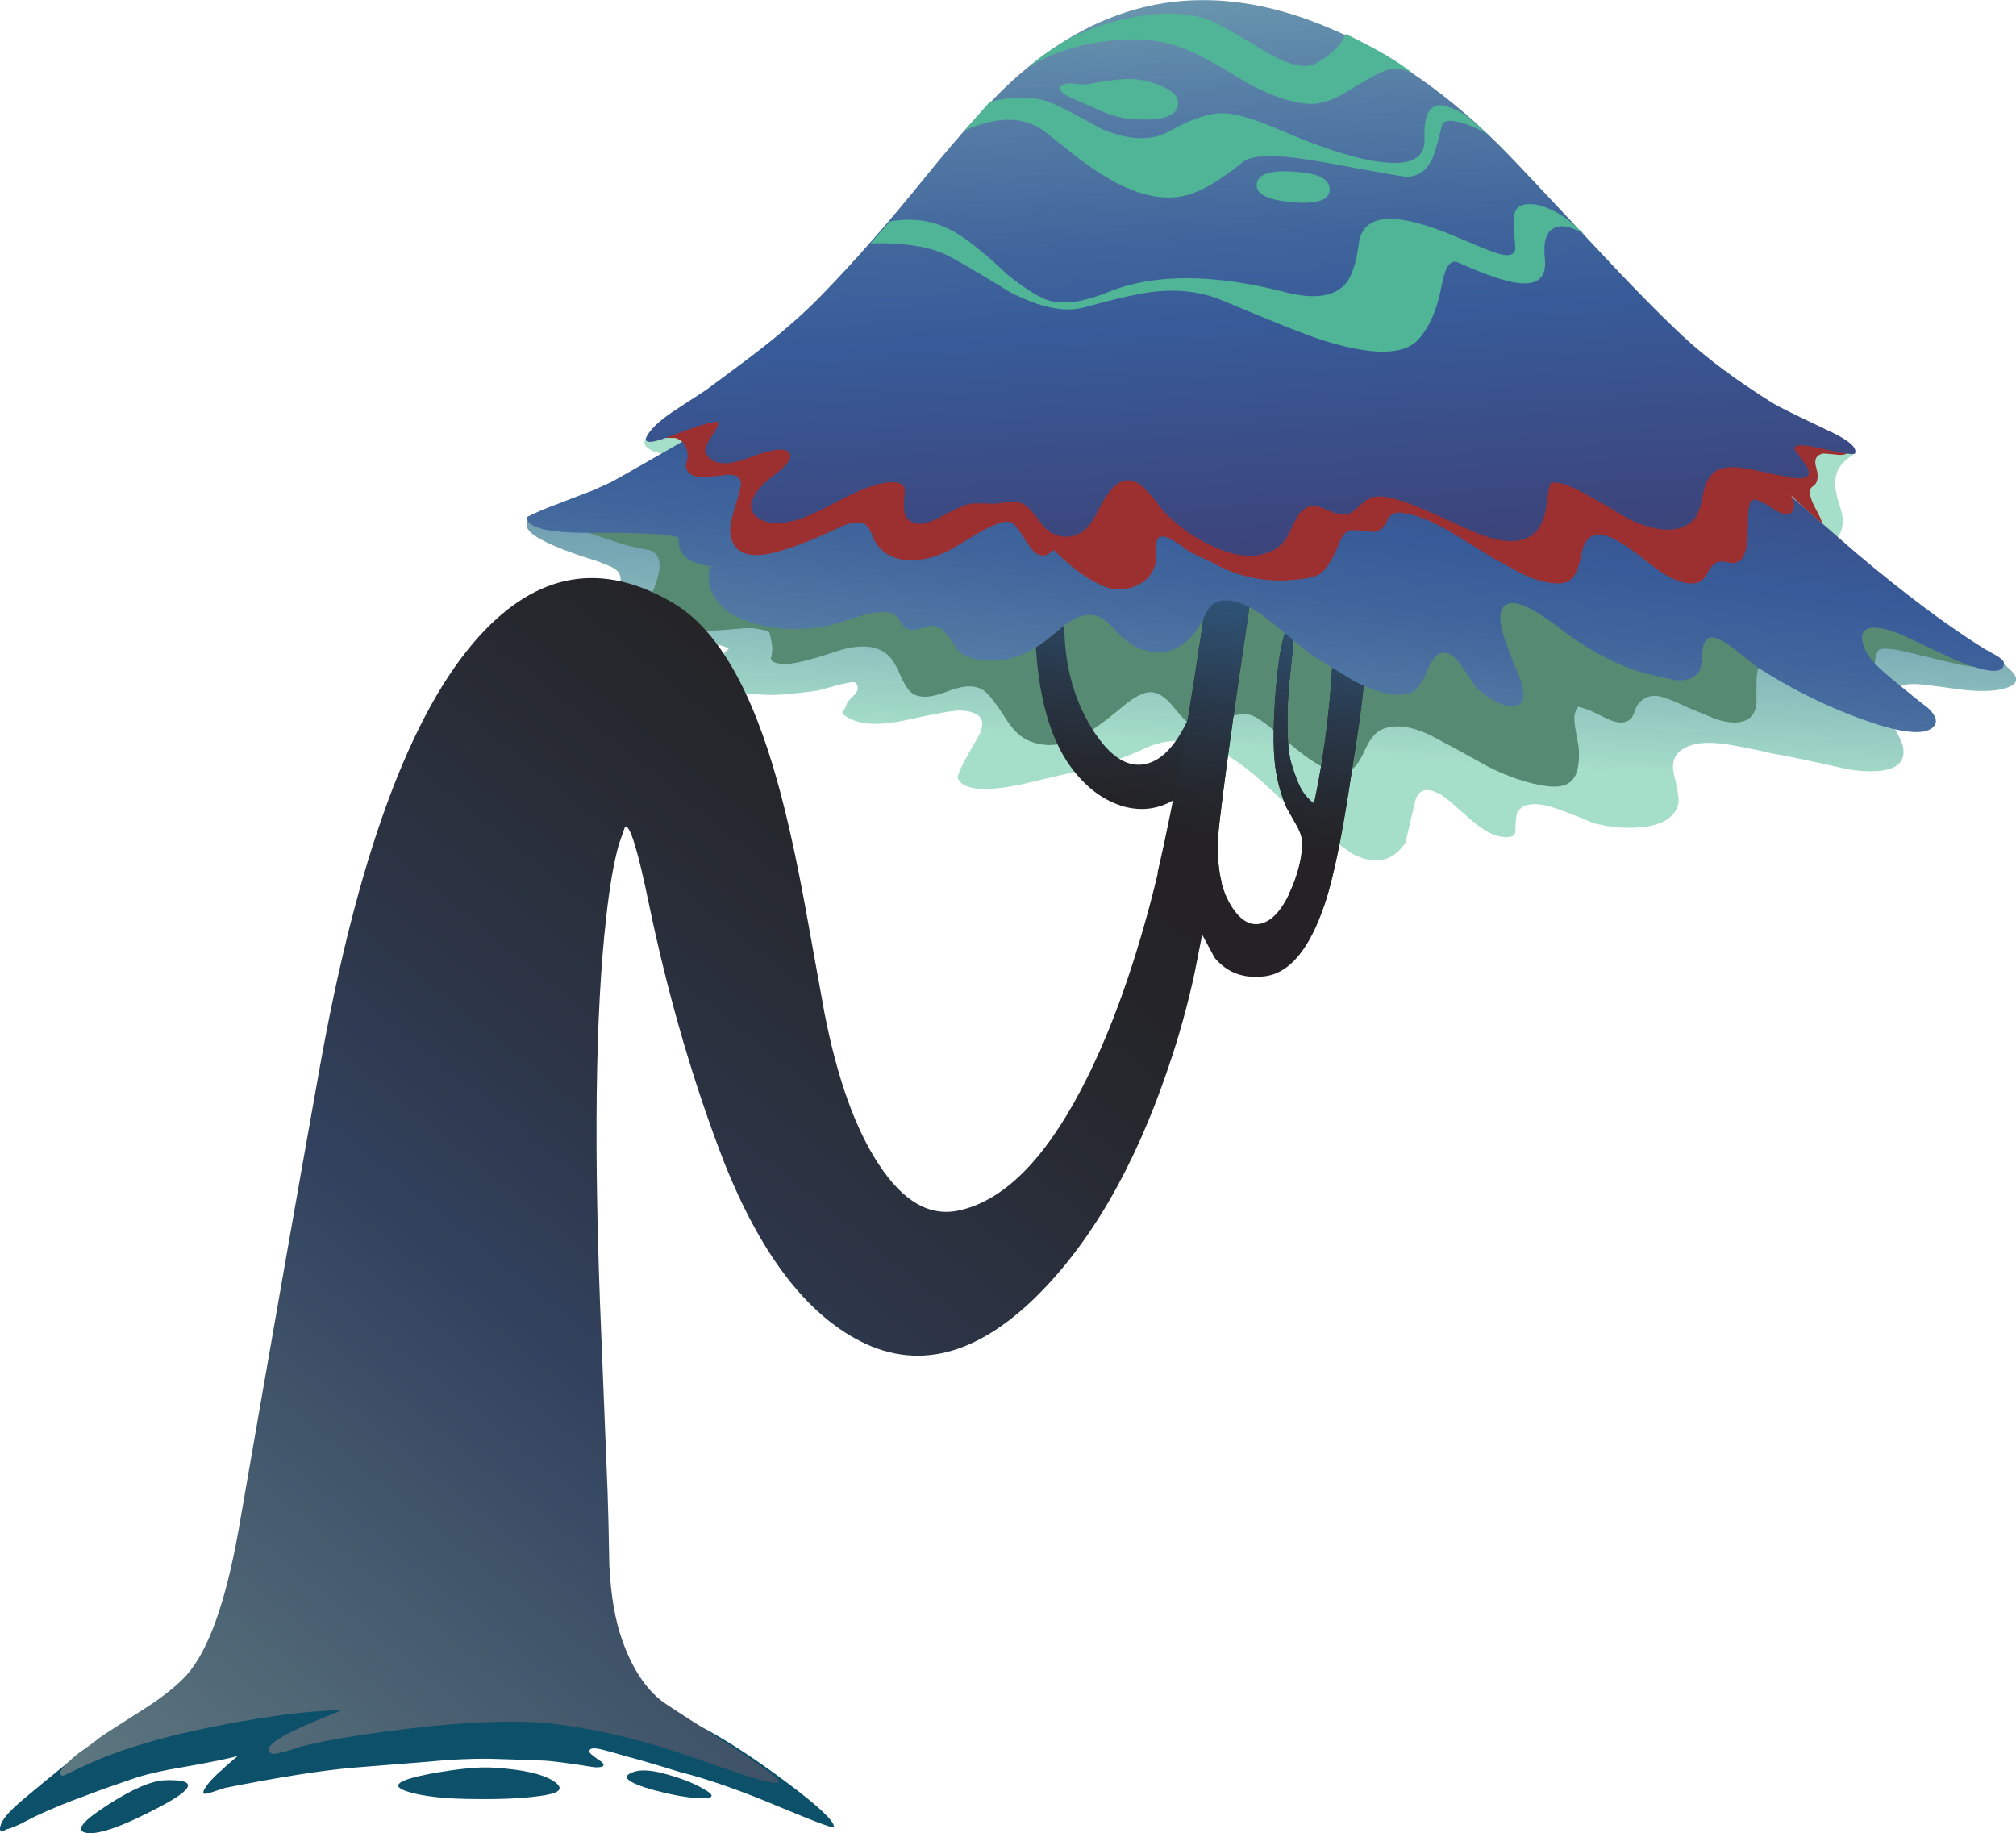
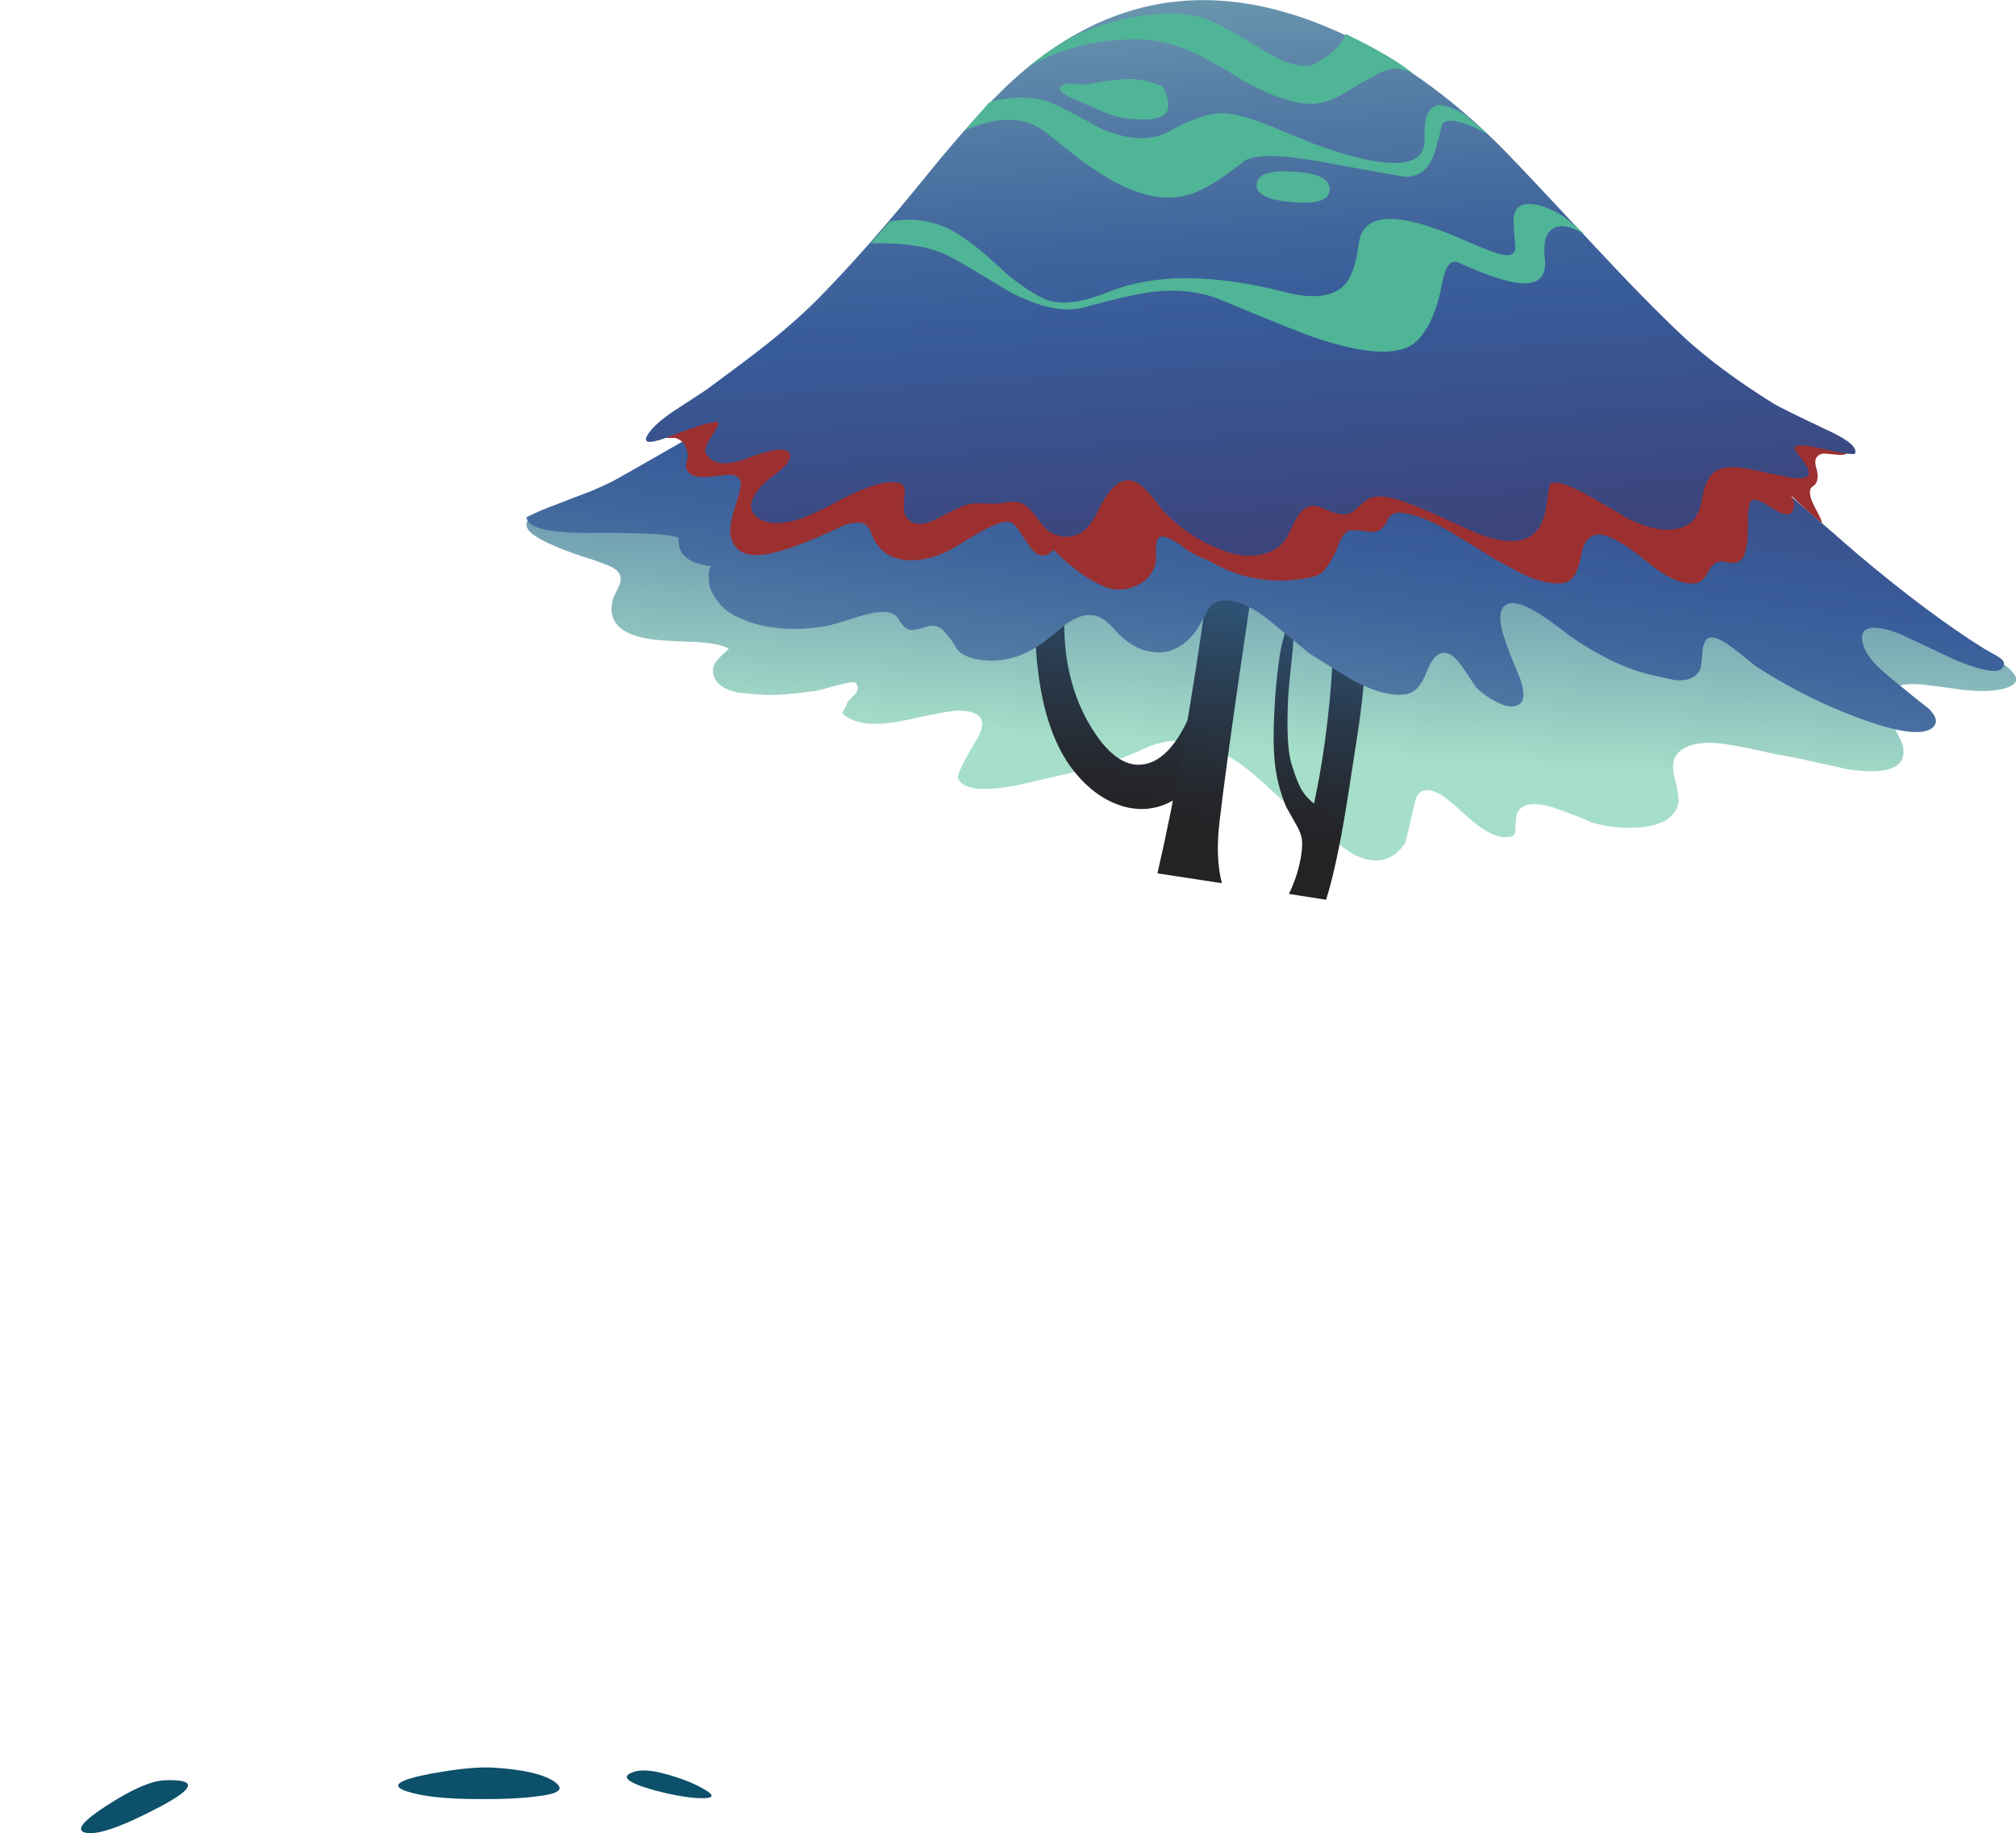
<svg xmlns="http://www.w3.org/2000/svg" xmlns:xlink="http://www.w3.org/1999/xlink" version="1.1" id="Layer_3" x="0px" y="0px" width="225.3px" height="204.85px" viewBox="0 0 225.3 204.85" style="enable-background:new 0 0 225.3 204.85;" xml:space="preserve">
  <symbol id="flash0.ai_x2F_Layer_3_x2F__x3C_Path_x3E_" viewBox="-0.045 -5.915 11.953 5.927">
    <g id="Layer_1_12_">
      <path style="fill-rule:evenodd;clip-rule:evenodd;fill:#0D5069;" d="M8.7-3c-4.233-2.233-7-3.183-8.3-2.85    c-1.066,0.3-0.217,1.333,2.55,3.1C5.683-0.983,7.8-0.067,9.3,0C12.967,0.133,12.767-0.867,8.7-3z" />
    </g>
  </symbol>
  <symbol id="flash0.ai_x2F_Layer_3_x2F__x3C_Path_x3E__x5F_1" viewBox="-0.05 -3.104 9.476 3.104">
    <g id="Layer_1_11_">
      <path style="fill-rule:evenodd;clip-rule:evenodd;fill:#0D5069;" d="M3.7-0.25c2-0.5,3.6-1.1,4.8-1.8    C9.7-2.717,9.733-3.067,8.6-3.1C7.5-3.133,6.017-2.933,4.15-2.5C2.45-2.1,1.233-1.7,0.5-1.3c-0.733,0.4-0.733,0.75,0,1.05    C1.233,0.083,2.3,0.083,3.7-0.25z" />
    </g>
  </symbol>
  <symbol id="flash0.ai_x2F_Layer_3_x2F__x3C_Path_x3E__x5F_12" viewBox="-0.008 -18.545 93.265 18.559">
    <g id="Layer_1_3_">
-       <path style="fill-rule:evenodd;clip-rule:evenodd;fill:#0D5069;" d="M87.05-15.75c-4.367,1.833-8.033,3.117-11,3.85    c-2.8,0.867-4.85,1.467-6.15,1.8c-1.233,0.367-2.133,0.617-2.7,0.75c-1,0.233-1.434,0.117-1.3-0.35    c0.133-0.2,0.583-0.55,1.35-1.05c0.433-0.433,0.167-0.633-0.8-0.6c-2.9,0.467-4.817,0.717-5.75,0.75c-2.633,0.1-4.6,0.167-5.9,0.2    c-2.167,0.033-4.583-0.083-7.25-0.35L39.4-11.4c-3.433-0.3-8.183-1.05-14.25-2.25c-1.066-0.367-1.767-0.583-2.1-0.65    c-0.5-0.1-0.433,0.267,0.2,1.1c0.433,0.534,0.967,1.067,1.6,1.6c0.333,0.333,0.9,0.833,1.7,1.5c-1.133-0.3-3.1-0.7-5.9-1.2    c-2.467-0.4-4.417-0.85-5.85-1.35c-2.167-0.733-3.85-1.333-5.05-1.8c-2.133-0.767-4.083-1.566-5.85-2.4    c-0.066-0.033-0.583-0.3-1.55-0.8c-0.633-0.3-1.133-0.5-1.5-0.6c-0.067,0-0.25-0.083-0.55-0.25c-0.133-0.1-0.233-0.033-0.3,0.2    c-0.033,0.167,0.033,0.433,0.2,0.8c0.3,0.6,1.033,1.4,2.2,2.4c3.533,2.967,5.917,4.883,7.15,5.75c2.333,1.7,4.684,3,7.05,3.9    C24.667-2.283,32.067-0.5,38.8-0.1c3.333,0.167,7,0.15,11-0.05c0.667-0.033,1.717-0.067,3.15-0.1c1.267-0.1,2.316-0.283,3.15-0.55    c2.267-0.8,3.767-1.267,4.5-1.4C66.367-3,70.917-3.95,74.25-5.05c3.433-1.1,7.95-3.733,13.55-7.9c3.534-2.633,5.333-4.3,5.4-5    C93.633-18.383,91.583-17.65,87.05-15.75z" />
-     </g>
+       </g>
  </symbol>
  <symbol id="flash0.ai_x2F_Layer_3_x2F__x3C_Path_x3E__x5F_15" viewBox="0 -52.512 158.95 52.485">
    <g id="Layer_1_2_">
-       <path style="fill-rule:evenodd;clip-rule:evenodd;fill:#578A73;" d="M127.2-13.65c2.4-3.2,4.966-6.017,7.7-8.45    c3.133-2.833,7.8-6.267,14-10.3c2.6-1.7,4.434-2.783,5.5-3.25c1.3-0.633,2.167-1.1,2.6-1.4c1.033-0.633,1.683-1.333,1.95-2.1    c-1.367-0.167-3.2,0.05-5.5,0.65c-3.267,0.8-5.117,1.233-5.55,1.3c-1.133,0.167-1.783,0.133-1.95-0.1    c-0.167-0.2-0.317-0.817-0.45-1.85c-0.3-1.2-1.233-1.6-2.8-1.2c-1.833,0.733-3.083,1.167-3.75,1.3c-2,0.433-3.167,0.667-3.5,0.7    c-1.567,0.133-2.55-0.233-2.95-1.1c-0.133-0.333-0.183-1.466-0.15-3.4c0-1.333-0.55-2.133-1.65-2.4    c-0.8-0.2-1.817-0.083-3.05,0.35c-1.367,0.566-2.333,0.967-2.9,1.2c-1.4,0.667-2.433,1.083-3.1,1.25    c-1.167,0.267-2.066-0.1-2.7-1.1c-0.2-0.534-0.35-0.9-0.45-1.1c-0.133-0.3-0.433-0.517-0.9-0.65c-0.5-0.133-1.2,0.017-2.1,0.45    c-1.2,0.6-1.867,0.917-2,0.95c-0.6,0.2-0.95,0.3-1.05,0.3c-0.133-0.033-0.267-0.283-0.4-0.75c-0.1-0.367-0.066-1.017,0.1-1.95    c0.233-1.2,0.35-1.883,0.35-2.05c0.067-1.566-0.133-2.65-0.6-3.25c-0.533-0.767-1.533-1.05-3-0.85c-2,0.267-4.167,0.983-6.5,2.15    c-2.633,1.466-4.65,2.566-6.05,3.3c-2.4,1.267-4.383,1.55-5.95,0.85c-0.667-0.3-1.3-1.117-1.9-2.45c-0.567-1.267-1.167-2-1.8-2.2    c-1.034-0.333-2.434,0.1-4.2,1.3c-0.667,0.433-1.883,1.4-3.65,2.9c-1.367,1.2-2.383,1.9-3.05,2.1    c-0.966,0.267-2.133-0.017-3.5-0.85c-1.133-0.7-2.083-0.85-2.85-0.45c-0.534,0.233-1.3,0.983-2.3,2.25    c-0.9,1.1-1.767,1.633-2.6,1.6c-0.767-0.033-1.75-0.55-2.95-1.55c-2.067-1.733-3.7-2.9-4.9-3.5c-2.133-1.033-4.083-1.133-5.85-0.3    c-0.867,0.4-1.7,1.25-2.5,2.55c-0.967,1.5-1.717,2.467-2.25,2.9c-0.934,0.733-2.35,0.717-4.25-0.05c-1.867-0.733-3.2-0.75-4-0.05    c-0.4,0.333-0.85,1.083-1.35,2.25c-0.467,1.067-0.983,1.784-1.55,2.15c-1.267,0.9-3.133,0.933-5.6,0.1c-3-1-4.95-1.45-5.85-1.35    c-0.867,0.066-1.3,0.283-1.3,0.65c0.167,0.566,0.2,1.117,0.1,1.65c-0.133,0.767-0.233,1.183-0.3,1.25    c-0.133,0.133-0.633,0.267-1.5,0.4c-0.467,0.067-1.05,0.067-1.75,0C17.617-34.95,17.033-35,17-35c-3.6-0.267-6,0.167-7.2,1.3    c-0.833,0.767-1.133,1.684-0.9,2.75c0.5,1.2,0.783,2.15,0.85,2.85c0.1,1-0.25,1.667-1.05,2c-1.067,0.2-1.867,0.367-2.4,0.5    c-0.433,0.1-2.533,0.783-6.3,2.05c0.767,0.8,2.433,1.783,5,2.95l1.45,0.65c1.767,0.867,4.917,2.15,9.45,3.85    c4.033,1.5,7.117,2.867,9.25,4.1c0.833,0.5,3.767,2.667,8.8,6.5c3.433,2.633,6.667,4.283,9.7,4.95    c4.3,0.933,9.05,0.617,14.25-0.95c2.934-0.867,7.483-2.267,13.65-4.2c2.767-0.566,6.167-1.15,10.2-1.75    c2.3-0.367,5.683-0.867,10.15-1.5c2.8-0.433,6.55-0.117,11.25,0.95c2.6,0.6,6.35,1.467,11.25,2.6c2.6,0.4,5.033-0.283,7.3-2.05    C123.2-8.617,125.033-10.683,127.2-13.65z" />
-     </g>
+       </g>
  </symbol>
  <symbol id="flash0.ai_x2F_Layer_3_x2F__x3C_Path_x3E__x5F_2" viewBox="-0.095 -3.554 18.031 3.541">
    <g id="Layer_1_10_">
      <path style="fill-rule:evenodd;clip-rule:evenodd;fill:#0D5069;" d="M10.7-0.05c3.1-0.2,5.267-0.684,6.5-1.45    c1.2-0.767,0.933-1.3-0.8-1.6c-1.9-0.333-4.433-0.483-7.6-0.45c-3.633,0-6.316,0.3-8.05,0.9c-1.7,0.6-0.833,1.233,2.6,1.9    C6.583-0.15,9.033,0.083,10.7-0.05z" />
    </g>
  </symbol>
  <symbol id="flash0.ai_x2F_Layer_3_x2F__x3C_Path_x3E__x5F_3" viewBox="0 -16.5 79.75 16.5">
    <g id="Layer_1_9_">
      <path style="fill-rule:evenodd;clip-rule:evenodd;fill:#50B497;" d="M72.05-4.95c-0.1,1.267-0.167,2.233-0.2,2.9    c-0.033,1.2,0.383,1.867,1.25,2c0.9,0.167,2-0.083,3.3-0.75c0.633-0.333,1.184-0.684,1.65-1.05l1.7-1.5    c-1.467,0.867-2.6,1.083-3.4,0.65c-0.867-0.433-1.2-1.583-1-3.45c0.2-1.967-0.717-2.867-2.75-2.7c-1.5,0.133-3.8,0.9-6.9,2.3    c-0.867,0.4-1.483-0.4-1.85-2.4c-0.533-2.867-1.45-4.966-2.75-6.3c-1.633-1.667-5.133-1.667-10.5,0    c-1.8,0.567-5.583,2.067-11.35,4.5c-2.233,0.933-4.767,1.25-7.6,0.95c-1.7-0.2-4.3-0.784-7.8-1.75c-2.2-0.6-4.983-0.017-8.35,1.75    c-3.467,2.133-5.767,3.483-6.9,4.05c-1.4,0.7-3.25,1.133-5.55,1.3C1.883-4.383,0.867-4.367,0-4.4l2.15,2.45    c2.8,0.5,5.333,0.034,7.6-1.4c1.333-0.8,3.167-2.3,5.5-4.5c2.1-1.7,3.733-2.7,4.9-3c1.633-0.4,3.8-0.05,6.5,1.05    c5.067,2.033,11.633,2.017,19.7-0.05c3.1-0.8,5.3-0.533,6.6,0.8c0.767,0.8,1.3,2.333,1.6,4.6c0.434,3.467,4.133,3.7,11.1,0.7    c2.467-1.067,4.033-1.683,4.7-1.85C71.417-5.867,71.983-5.65,72.05-4.95z" />
    </g>
  </symbol>
  <symbol id="flash0.ai_x2F_Layer_3_x2F__x3C_Path_x3E__x5F_4" viewBox="0 -11.176 58.55 11.176">
    <g id="Layer_1_8_">
      <path style="fill-rule:evenodd;clip-rule:evenodd;fill:#50B497;" d="M49.3-8.85c-0.267,0-3.283,0.533-9.05,1.6    c-4.667,0.867-7.65,0.933-8.95,0.2c-2.133-1.733-3.933-2.9-5.4-3.5c-2.6-1.1-5.6-0.75-9,1.05c-1.566,0.833-3.183,1.917-4.85,3.25    c-2,1.6-3.15,2.5-3.45,2.7C6.333-2.083,3.467-2.133,0-3.7l2.8,3.2c0.567,0.167,1.25,0.3,2.05,0.4C6.483,0.1,7.917,0,9.15-0.4    c1-0.333,3.05-1.367,6.15-3.1c3.067-1.3,5.6-1.383,7.6-0.25c2.4,1.333,4.367,2,5.9,2c1.4,0,3.534-0.617,6.4-1.85    c4.133-1.8,7.566-2.95,10.3-3.45c4.033-0.733,6,0.083,5.9,2.45c-0.1,2.333,0.417,3.583,1.55,3.75c0.6,0.067,1.583-0.283,2.95-1.05    l2.65-2.25c-0.733,0.433-1.5,0.8-2.3,1.1c-1.633,0.6-2.6,0.6-2.9,0C53.017-4.517,52.7-5.667,52.4-6.5    C51.8-8.067,50.767-8.85,49.3-8.85z" />
    </g>
  </symbol>
  <symbol id="flash0.ai_x2F_Layer_3_x2F__x3C_Path_x3E__x5F_5" viewBox="0 -10.104 43.1 10.08">
    <g id="Layer_1_7_">
      <path style="fill-rule:evenodd;clip-rule:evenodd;fill:#50B497;" d="M21.05-1.05c1.367-0.7,3.417-1.883,6.15-3.55    c2.267-1.233,3.933-1.566,5-1c1.7,0.9,2.833,2,3.4,3.3c3.4-1.633,5.9-3.1,7.5-4.4c-1.067,0.534-2,0.667-2.8,0.4    c-0.667-0.167-2.083-0.917-4.25-2.25c-1.5-0.967-2.85-1.483-4.05-1.55c-1.967-0.066-4.483,0.733-7.55,2.4    c-2.3,1.434-4.133,2.483-5.5,3.15c-2.4,1.167-4.833,1.716-7.3,1.65C8.517-2.967,5.633-3.517,3-4.55C1.7-5.083,0.7-5.6,0-6.1    c1.333,1.167,2.933,2.283,4.8,3.35c2.7,1.333,5.534,2.183,8.5,2.55C16.467,0.2,19.05-0.083,21.05-1.05z" />
    </g>
  </symbol>
  <symbol id="flash0.ai_x2F_Layer_3_x2F__x3C_Path_x3E__x5F_6" viewBox="-0.006 -4.515 13.211 4.542">
    <g id="Layer_1_6_">
-       <path style="fill-rule:evenodd;clip-rule:evenodd;fill:#50B497;" d="M8.45,0l0.4-0.05c0.933-0.133,1.833-0.4,2.7-0.8    c1.167-0.533,1.717-1.183,1.65-1.95C13.1-4.167,11.367-4.717,8-4.45C6.967-4.383,5.867-4.1,4.7-3.6C3.367-3,2.317-2.533,1.55-2.2    C-0.017-1.533-0.4-1,0.4-0.6c0.267,0.133,0.717,0.167,1.35,0.1C2.483-0.6,2.967-0.617,3.2-0.55C5.5-0.083,7.25,0.1,8.45,0z" />
+       <path style="fill-rule:evenodd;clip-rule:evenodd;fill:#50B497;" d="M8.45,0l0.4-0.05c0.933-0.133,1.833-0.4,2.7-0.8    C13.1-4.167,11.367-4.717,8-4.45C6.967-4.383,5.867-4.1,4.7-3.6C3.367-3,2.317-2.533,1.55-2.2    C-0.017-1.533-0.4-1,0.4-0.6c0.267,0.133,0.717,0.167,1.35,0.1C2.483-0.6,2.967-0.617,3.2-0.55C5.5-0.083,7.25,0.1,8.45,0z" />
    </g>
  </symbol>
  <symbol id="flash0.ai_x2F_Layer_3_x2F__x3C_Path_x3E__x5F_7" viewBox="-0.009 -3.508 8.16 3.518">
    <g id="Layer_1_5_">
      <path style="fill-rule:evenodd;clip-rule:evenodd;fill:#50B497;" d="M4.35-0.05c2.566-0.167,3.833-0.833,3.8-2    C8.117-3.217,6.733-3.683,4-3.45C1.2-3.217-0.133-2.533,0-1.4S1.583,0.183,4.35-0.05z" />
    </g>
  </symbol>
  <symbol id="flash0.ai_x2F_Layer_3_x2F__x3C_Path_x3E__x5F_9" viewBox="0 -35.538 133.42 35.496">
    <g id="Layer_1_4_">
      <path style="fill-rule:evenodd;clip-rule:evenodd;fill:#9C3030;" d="M129.5-17.4c2.8-1.267,4.1-2.2,3.9-2.8    c-0.1-0.267-0.533-0.35-1.3-0.25c-0.934,0.1-1.434,0.133-1.5,0.1c-0.733-0.2-0.95-0.75-0.65-1.65c0.267-1,0.133-1.667-0.4-2    c-0.5-0.3-0.433-1.067,0.2-2.3c0.633-1.167,0.9-1.767,0.8-1.8c-1.333,1.1-2.483,2.133-3.45,3.1c0.433-0.667,0.483-1.267,0.15-1.8    c-0.3-0.534-1.017-0.434-2.15,0.3c-1.233,0.833-2.017,1.15-2.35,0.95c-0.267-0.167-0.417-0.867-0.45-2.1    c0-0.667-0.017-1.467-0.05-2.4c-0.167-1.267-0.467-2.034-0.9-2.3c-0.267-0.2-0.6-0.267-1-0.2c-0.434,0.1-0.783,0.15-1.05,0.15    c-0.566,0-1.05-0.383-1.45-1.15c-0.4-0.833-0.934-1.267-1.6-1.3c-1.4-0.1-3.133,0.7-5.2,2.4c-2.3,1.867-4,2.883-5.1,3.05    c-1.233,0.167-2-0.617-2.3-2.35c-0.333-1.867-0.983-2.883-1.95-3.05c-1.1-0.167-2.45,0.083-4.05,0.75    c-0.533,0.233-1.767,0.883-3.7,1.95c-2.2,1.367-3.883,2.4-5.05,3.1c-2.1,1.233-3.917,1.917-5.45,2.05    c-0.733,0.067-1.233-0.25-1.5-0.95c-0.333-0.733-0.833-1.133-1.5-1.2c-1.133,0.133-1.9,0.2-2.3,0.2    c-0.633,0.033-1.133-0.417-1.5-1.35c-0.733-1.867-1.467-3.05-2.2-3.55c-0.633-0.367-1.817-0.6-3.55-0.7    c-3.066-0.167-5.933,0.517-8.6,2.05c-1.133,0.5-1.966,0.9-2.5,1.2c-0.933,0.733-1.667,1.217-2.2,1.45    c-0.833,0.367-1.3,0.216-1.4-0.45c-0.067-0.367-0.083-1.017-0.05-1.95c-0.167-1.333-0.9-2.3-2.2-2.9    c-1.267-0.566-2.5-0.583-3.7-0.05c-1.733,0.733-3.583,2.083-5.55,4.05c-0.767-0.8-1.534-0.833-2.3-0.1    c-0.2,0.2-0.717,0.95-1.55,2.25c-0.333,0.467-0.617,0.767-0.85,0.9c-0.267,0.133-0.65,0.133-1.15,0c-0.8-0.233-1.783-0.7-2.95-1.4    c-1.7-1.033-2.65-1.6-2.85-1.7c-1.6-0.8-3.117-1.167-4.55-1.1c-1.767,0.067-3.05,0.817-3.85,2.25c-0.2,0.5-0.35,0.85-0.45,1.05    c-0.2,0.4-0.45,0.667-0.75,0.8c-0.467,0.2-1.233,0.117-2.3-0.25c-2.633-1.267-4.833-2.167-6.6-2.7c-3.3-1.066-5.25-0.667-5.85,1.2    c-0.2,0.566-0.2,1.267,0,2.1c0.033,0.267,0.233,0.983,0.6,2.15c0.3,0.967,0.45,1.633,0.45,2C9.683-23.017,9.233-22.7,8.4-22.7    c-1.1-0.133-1.967-0.216-2.6-0.25c-1.167-0.066-1.867,0.217-2.1,0.85c-0.067,0.133-0.1,0.317-0.1,0.55    c0.167,0.5,0.233,0.883,0.2,1.15c-0.1,0.933-0.55,1.533-1.35,1.8c-1.6,0.033-2.417,0.017-2.45-0.05    c0.533,0.7,1.967,1.316,4.3,1.85c3.1,0.667,6.184,1.716,9.25,3.15c1.1,0.533,2.767,0.7,5,0.5c2.633-0.267,4.333-0.333,5.1-0.2    c4.867,0.733,13.583,3.267,26.15,7.6c10.733,3.7,19.583,5.6,26.55,5.7c3.6,0.033,6.25-0.034,7.95-0.2    c3.133-0.267,5.667-0.917,7.6-1.95c1.467-0.767,3.65-1.883,6.55-3.35c2.4-1.367,4.283-2.883,5.65-4.55    c1.7-2.033,3.75-3.733,6.15-5.1c0.833-0.433,1.95-0.767,3.35-1c0.8-0.1,1.983-0.233,3.55-0.4c1.567-0.267,3.667-0.183,6.3,0.25    C125.383-16.083,127.4-16.433,129.5-17.4z" />
    </g>
  </symbol>
  <g>
    <linearGradient id="SVGID_1_" gradientUnits="userSpaceOnUse" x1="10.317" y1="-145.843" x2="75.609" y2="-145.843" gradientTransform="matrix(-0.06 0.998 -0.998 -0.06 8.752346e-004 5.447492e-005)">
      <stop offset="0" style="stop-color:#3D3D73" />
      <stop offset="0.067" style="stop-color:#3C457D" />
      <stop offset="0.184" style="stop-color:#385996" />
      <stop offset="0.192" style="stop-color:#385B99" />
      <stop offset="0.306" style="stop-color:#40659C" />
      <stop offset="0.494" style="stop-color:#567EA6" />
      <stop offset="0.733" style="stop-color:#79A9B5" />
      <stop offset="1" style="stop-color:#A6DFC9" />
    </linearGradient>
    <path style="fill-rule:evenodd;clip-rule:evenodd;fill:url(#SVGID_1_);" d="M189.95,44.55c1.666,1.267,3.733,3.55,6.2,6.85   c5.399,7.267,12.55,13.5,21.449,18.7c2.567,1.467,4.65,2.816,6.25,4.05c0.867,0.667,1.351,1.2,1.45,1.6   c0.134,0.533-0.316,0.933-1.35,1.2c-1.033,0.3-2.533,0.35-4.5,0.15c-2.2-0.3-3.717-0.5-4.55-0.6c-2.4-0.233-3.784,0.3-4.15,1.6   c-0.2,0.7,0.033,1.633,0.7,2.8c0.8,1.367,1.217,2.267,1.25,2.7c0.3,2.2-1.717,3-6.05,2.4c-4.767-1.067-7.551-1.65-8.351-1.75   c-2.2-0.5-3.934-0.85-5.2-1.05c-2.3-0.367-4-0.184-5.1,0.55c-0.934,0.633-1.233,1.6-0.9,2.9c0.434,1.733,0.584,2.817,0.45,3.25   c-0.399,1.467-1.783,2.317-4.149,2.55c-1.834,0.167-3.634,0-5.4-0.5c-1.8-0.767-3.267-1.333-4.4-1.7   c-2.133-0.667-3.483-0.467-4.05,0.6c-0.1,0.167-0.166,0.85-0.2,2.05c0,0.567-0.55,0.767-1.649,0.6c-0.967-0.167-2.117-0.833-3.45-2   c-1.733-1.567-2.783-2.45-3.15-2.65c-1.666-0.967-2.666-0.667-3,0.9c-0.666,2.9-1.017,4.383-1.05,4.45   c-1.399,2.066-3.316,2.5-5.75,1.3c-0.5-0.267-2.416-1.667-5.75-4.2c-0.767-0.566-1.85-1.5-3.25-2.8   c-1.399-1.3-2.483-2.233-3.25-2.8c-3.934-3-7.649-3.684-11.149-2.05c-1.801,0.867-4.034,1.65-6.7,2.35   c-3.134,0.733-5.467,1.283-7,1.65c-4.167,0.867-6.55,0.65-7.15-0.65c-0.133-0.333,0.583-1.817,2.15-4.45   c1.167-1.966,0.55-3.017-1.85-3.15c-0.7-0.033-2.767,0.333-6.2,1.1c-2.7,0.567-4.733,0.517-6.1-0.15   c-0.667-0.333-0.966-0.6-0.9-0.8c0.233-0.267,0.4-0.583,0.5-0.95c0.067-0.167,0.367-0.5,0.9-1c0.4-0.5,0.417-0.934,0.05-1.3   c-0.133-0.133-0.833-0.033-2.1,0.3c-1.3,0.367-2.05,0.566-2.25,0.6c-2.7,0.367-4.617,0.517-5.75,0.45c-1.633-0.1-2.7-0.2-3.2-0.3   c-1.367-0.3-2.2-0.883-2.5-1.75c-0.233-0.667-0.133-1.25,0.3-1.75c0.233-0.3,0.683-0.75,1.35-1.35   c-0.567-0.367-1.717-0.617-3.45-0.75c-2.133-0.067-3.717-0.15-4.75-0.25c-3.867-0.433-5.45-1.967-4.75-4.6   c0.3-0.6,0.517-1.05,0.65-1.35c0.267-0.533,0.283-1.017,0.05-1.45c-0.133-0.3-0.5-0.583-1.1-0.85c-0.7-0.267-1.167-0.45-1.4-0.55   c-3.8-1.167-6.25-2.217-7.35-3.15c-0.467-0.433-0.617-0.85-0.45-1.25c0.133-0.267,0.9-0.583,2.3-0.95   c0.733-0.2,1.633-0.434,2.7-0.7c1.5-0.533,3.75-1.4,6.75-2.6c1.233-0.466,3.1-1.183,5.6-2.15c2.167-0.867,3.967-1.717,5.4-2.55   c1.033-0.567,4.317-2.95,9.85-7.15c3.833-2.9,7.45-4.717,10.85-5.45c4.833-1.033,10.167-0.683,16,1.05   c0.534,0.167,3.017,0.983,7.45,2.45c3.066,1.033,5.7,1.783,7.9,2.25c3,0.6,6.8,1.25,11.399,1.95c2.601,0.4,6.4,0.966,11.4,1.7   c3.167,0.467,7.384,0.117,12.65-1.05c2.866-0.633,7.066-1.583,12.6-2.85C184.65,41.817,187.384,42.583,189.95,44.55z" />
    <use xlink:href="#flash0.ai_x2F_Layer_3_x2F__x3C_Path_x3E__x5F_15" width="158.95" height="52.485" y="-52.512" transform="matrix(1 0 0 -1 63.95 35.4)" style="overflow:visible;opacity:0.199;enable-background:new    ;" />
    <linearGradient id="SVGID_2_" gradientUnits="userSpaceOnUse" x1="15.255" y1="-137.306" x2="51.763" y2="-137.306" gradientTransform="matrix(0.043 0.999 -0.999 0.043 1.044273e-004 4.008077e-004)">
      <stop offset="0" style="stop-color:#3D3D73" />
      <stop offset="0.067" style="stop-color:#3C457D" />
      <stop offset="0.184" style="stop-color:#385996" />
      <stop offset="0.192" style="stop-color:#385B99" />
      <stop offset="0.306" style="stop-color:#40659C" />
      <stop offset="0.494" style="stop-color:#567EA6" />
      <stop offset="0.733" style="stop-color:#79A9B5" />
      <stop offset="1" style="stop-color:#A6DFC9" />
    </linearGradient>
-     <path style="fill-rule:evenodd;clip-rule:evenodd;fill:url(#SVGID_2_);" d="M199.35,46.4c0.934,0.467,2.167,1.217,3.7,2.25   c0.101,0.067,0.917,0.35,2.45,0.85c1.1,0.367,1.634,0.817,1.6,1.35c-1.267,0.733-1.933,1.7-2,2.9c-0.066,0.667,0.15,1.75,0.65,3.25   c0.233,0.833,0.25,1.567,0.05,2.2c-0.233,0.733-0.733,1.2-1.5,1.4c-0.3,0.1-0.616,0.1-0.95,0c-0.233-0.033-0.517,0.066-0.85,0.3   c-0.033,0.033-0.233,0.317-0.6,0.85c-0.233,0.367-0.534,0.483-0.9,0.35s-0.634-0.517-0.8-1.15c-0.267-0.934-0.4-1.417-0.4-1.45   c-1.233,0.333-2.916,0.45-5.05,0.35c-2.467-0.1-4.167-0.083-5.1,0.05c-1.4,0.233-2.45,0.383-3.15,0.45   c-1.134,0.133-2.184,0.15-3.15,0.05c-1.966-0.233-4.366-0.967-7.199-2.2c-3.667-1.6-6.017-2.55-7.051-2.85   c-3.166-0.967-6.616-1.067-10.35-0.3c-2.566,0.534-5.866,1.667-9.9,3.4c-6.666,2.9-11.25,4.8-13.75,5.7   c-5.233,1.934-10.033,3.184-14.399,3.75c-7.934,1.1-14.367-0.5-19.3-4.8c-2.133-1.833-4.05-3.25-5.75-4.25   c-2.066-1.2-4.25-2.083-6.55-2.65c-3.033-0.733-7-1.25-11.9-1.55c-0.867,0-1.55-0.017-2.05-0.05c-0.867-0.1-1.45-0.35-1.75-0.75   c-0.133-0.2,0.517-0.75,1.95-1.65c1.333-0.833,1.917-1.25,1.75-1.25c-1.9,0-3.283-0.184-4.15-0.55   c-0.733-0.333-1.034-0.717-0.9-1.15c0.133-0.733,1.233-1.783,3.3-3.15c1.066-0.7,2.417-1.567,4.05-2.6c0.3-0.233,1.667-1.2,4.1-2.9   c1.667-1.167,3.017-2.15,4.05-2.95c1.6-1.233,4-3.2,7.2-5.9c2.9-2.133,5.65-3.5,8.25-4.1c4.2-0.967,8.817-0.683,13.85,0.85   c2.834,0.867,7.25,2.25,13.25,4.15c2.7,0.567,5.983,1.15,9.851,1.75c2.2,0.333,5.467,0.817,9.8,1.45   c2.733,0.433,6.384,0.083,10.95-1.05c2.533-0.6,6.184-1.5,10.95-2.7c3.267-0.533,6.366,0.95,9.3,4.45c0.8,0.934,2,2.367,3.6,4.3   c1.434,1.533,2.867,2.583,4.3,3.15c0.9,0.367,1.95,0.633,3.15,0.8c0.733,0.1,1.816,0.217,3.25,0.35   C196.583,45.317,197.95,45.733,199.35,46.4z" />
    <linearGradient id="SVGID_3_" gradientUnits="userSpaceOnUse" x1="-78.741" y1="132.004" x2="-51.514" y2="132.004" gradientTransform="matrix(0.096 -0.995 0.995 0.096 3.776550e-004 -1.269653e-004)">
      <stop offset="0" style="stop-color:#242224" />
      <stop offset="0.2" style="stop-color:#25282E" />
      <stop offset="0.541" style="stop-color:#293849" />
      <stop offset="0.98" style="stop-color:#2E5274" />
      <stop offset="0.988" style="stop-color:#2E5275" />
    </linearGradient>
    <path style="fill-rule:evenodd;clip-rule:evenodd;fill:url(#SVGID_3_);" d="M120,86.15c-2.2-2.767-3.566-6.8-4.1-12.1   c-0.367-3.9-0.284-7.35,0.25-10.35c0.3-1.633,1-2.284,2.1-1.95c0.566,0.2,1.1,0.55,1.6,1.05l-0.899,6.15   c-0.134,4.8,0.899,8.966,3.1,12.5c1.967,3.133,4,4.433,6.101,3.9c2.267-0.567,4.199-3.217,5.8-7.95l0.95,4.1   c0.267,3-0.467,5.267-2.2,6.8c-2.167,1.9-4.517,2.517-7.05,1.85C123.517,89.55,121.634,88.217,120,86.15z" />
    <use xlink:href="#flash0.ai_x2F_Layer_3_x2F__x3C_Path_x3E__x5F_12" width="93.265" height="18.559" x="-0.008" y="-18.545" transform="matrix(1 0 0 -1 0 186.15)" style="overflow:visible;opacity:0.469;enable-background:new    ;" />
    <linearGradient id="SVGID_4_" gradientUnits="userSpaceOnUse" x1="-4.188" y1="-139.722" x2="155.961" y2="-139.722" gradientTransform="matrix(-0.63 0.776 -0.776 -0.63 -2.825856e-004 2.664328e-005)">
      <stop offset="0" style="stop-color:#242224" />
      <stop offset="0.133" style="stop-color:#26282E" />
      <stop offset="0.365" style="stop-color:#2D3649" />
      <stop offset="0.514" style="stop-color:#32425E" />
      <stop offset="1" style="stop-color:#617D84" />
    </linearGradient>
-     <path style="fill-rule:evenodd;clip-rule:evenodd;fill:url(#SVGID_4_);" d="M152.55,71.25c0.101,2.367-0.066,5.167-0.5,8.4   c-0.1,0.867-0.517,3.633-1.25,8.3c-0.967,6.1-1.883,10.466-2.75,13.1c-1.7,5.033-3.934,7.717-6.7,8.05   c-2.333,0.301-4.199-0.383-5.6-2.05l-1.4-2.6l-0.85,4.3c-0.767,3.566-1.75,7.1-2.95,10.6c-3.767,11.134-8.75,19.717-14.95,25.75   c-7.033,6.801-13.899,8.184-20.6,4.15c-5.967-3.566-10.917-10.7-14.85-21.4c-3.1-8.366-5.633-17.267-7.6-26.7   c-1.267-6.167-2.167-9.083-2.7-8.75l-0.7,2c-0.566,2.033-1.033,4.733-1.4,8.1c-1.233,10.8-1.417,26.384-0.55,46.75l0.7,17.4   c0.067,1.833,0.133,4.616,0.2,8.35c0.167,3.267,0.633,6,1.4,8.2c1.133,3.233,2.667,5.566,4.6,7c0.5,0.366,2.816,1.866,6.95,4.5   c3.467,2.233,5.434,3.633,5.9,4.2c0.466,0.6-0.817,0.416-3.85-0.551c-3.467-1.199-5.55-1.916-6.25-2.149   c-4.833-1.7-9.684-2.867-14.55-3.5c-3.633-0.467-8.5-0.384-14.6,0.25c-6.267,0.7-10.917,1.434-13.95,2.2   c-1.767,0.6-2.867,0.883-3.3,0.85c-1-0.434-0.267-1.267,2.2-2.5c1.067-0.533,2.934-1.333,5.6-2.4c-2,0.067-4,0.217-6,0.45   c-9.333,1.3-16.583,3.066-21.75,5.3c-1.133,0.5-2.2,1-3.2,1.5c-0.4,0.2-0.583,0.067-0.55-0.399c0.4-0.601,1.067-1.267,2-2   c1.1-0.767,1.867-1.334,2.3-1.7c0.5-0.366,2.2-1.467,5.1-3.3c2.033-1.3,3.6-2.55,4.7-3.75c2.433-2.733,4.367-8.117,5.8-16.15   c3.934-22.666,6.917-39.666,8.95-51c4.267-24.167,10.267-40.5,18-49c6.5-7.133,13.717-8.35,21.65-3.65c4.9,2.9,8.8,9.633,11.7,20.2   c1,3.6,2,8.1,3,13.5c0.533,2.966,1.267,7.016,2.2,12.15c1.434,7.3,3.45,12.917,6.05,16.85c2.733,4.2,5.75,5.917,9.05,5.15   c4.9-1.1,9.417-5.583,13.55-13.45c2.967-5.633,5.55-12.583,7.75-20.85c2.167-8.2,4.3-19.9,6.4-35.1L140,65.3l-1.45,9.85   c-1.066,7.333-1.816,12.867-2.25,16.6c-0.5,4.1-0.083,7.233,1.25,9.4c1.167,1.933,2.483,2.55,3.95,1.85c1.1-0.533,2.1-1.883,3-4.05   c0.8-2.034,1.134-3.717,1-5.05c-0.033-0.5-0.267-1.117-0.7-1.85c-0.633-1.1-0.983-1.716-1.05-1.85c-0.7-1.667-1.134-3.383-1.3-5.15   c-0.134-1.367-0.15-3.083-0.05-5.15c0.1-2.2,0.267-4.133,0.5-5.8c0.133-1.133,0.366-2.267,0.699-3.4c0.4-1.567,0.7-1.85,0.9-0.85   c0.134,0.566,0.083,1.883-0.15,3.95c-0.3,2.6-0.449,4.517-0.449,5.75c-0.067,2.6,0.066,4.5,0.399,5.7   c0.367,1.2,0.684,2.067,0.95,2.6c0.366,0.767,0.9,1.417,1.6,1.95c1.267-5.933,2-12.216,2.2-18.85   C150.783,71.183,151.95,71.283,152.55,71.25z" />
    <g>
      <linearGradient id="SVGID_5_" gradientUnits="userSpaceOnUse" x1="-72.247" y1="157.291" x2="-46.079" y2="157.291" gradientTransform="matrix(0.149 -0.989 0.989 0.149 2.774596e-004 0)">
        <stop offset="0" style="stop-color:#242224" />
        <stop offset="0.2" style="stop-color:#25282E" />
        <stop offset="0.541" style="stop-color:#293849" />
        <stop offset="0.98" style="stop-color:#2E5274" />
        <stop offset="0.988" style="stop-color:#2E5275" />
      </linearGradient>
      <path style="fill-rule:evenodd;clip-rule:evenodd;fill:url(#SVGID_5_);" d="M142.9,74.1c0.133-1.133,0.366-2.267,0.699-3.4    c0.4-1.567,0.7-1.85,0.9-0.85c0.134,0.566,0.083,1.883-0.15,3.95c-0.3,2.6-0.449,4.517-0.449,5.75c-0.067,2.6,0.066,4.5,0.399,5.7    c0.367,1.2,0.684,2.067,0.95,2.6c0.366,0.767,0.9,1.417,1.6,1.95c1.267-5.933,2-12.216,2.2-18.85c1.733,0.233,2.9,0.333,3.5,0.3    c0.101,2.367-0.066,5.167-0.5,8.4c-0.1,0.867-0.517,3.633-1.25,8.3c-0.833,5.533-1.7,9.733-2.6,12.6l-4.15-0.65    c0.5-1.033,0.884-2.1,1.15-3.2c0.267-1.133,0.366-2.067,0.3-2.8c-0.033-0.5-0.267-1.117-0.7-1.85    c-0.633-1.1-0.983-1.716-1.05-1.85c-0.7-1.667-1.134-3.383-1.3-5.15c-0.134-1.367-0.15-3.083-0.05-5.15    C142.5,77.7,142.667,75.767,142.9,74.1z" />
      <linearGradient id="SVGID_6_" gradientUnits="userSpaceOnUse" x1="-72.269" y1="146.094" x2="-46.102" y2="146.094" gradientTransform="matrix(0.149 -0.989 0.989 0.149 2.774596e-004 0)">
        <stop offset="0" style="stop-color:#242224" />
        <stop offset="0.2" style="stop-color:#25282E" />
        <stop offset="0.541" style="stop-color:#293849" />
        <stop offset="0.98" style="stop-color:#2E5274" />
        <stop offset="0.988" style="stop-color:#2E5275" />
      </linearGradient>
      <path style="fill-rule:evenodd;clip-rule:evenodd;fill:url(#SVGID_6_);" d="M140,65.3l-1.45,9.85    c-1.066,7.333-1.816,12.867-2.25,16.6c-0.333,2.7-0.25,5.017,0.25,6.95l-7.2-1.1c1.967-8.467,3.834-19.05,5.601-31.75L140,65.3z" />
    </g>
    <linearGradient id="SVGID_7_" gradientUnits="userSpaceOnUse" x1="7.253" y1="-148.972" x2="96.054" y2="-148.972" gradientTransform="matrix(-0.134 0.991 -0.991 -0.134 -7.439852e-004 1.217872e-004)">
      <stop offset="0" style="stop-color:#3D3D73" />
      <stop offset="0.126" style="stop-color:#3C457D" />
      <stop offset="0.333" style="stop-color:#385996" />
      <stop offset="0.353" style="stop-color:#385B99" />
      <stop offset="0.443" style="stop-color:#40659C" />
      <stop offset="0.592" style="stop-color:#567EA6" />
      <stop offset="0.788" style="stop-color:#79A9B5" />
      <stop offset="1" style="stop-color:#A6DFC9" />
    </linearGradient>
    <path style="fill-rule:evenodd;clip-rule:evenodd;fill:url(#SVGID_7_);" d="M190.95,71.3c-0.4,0.167-0.634,0.717-0.7,1.65   c-0.066,1.133-0.184,1.816-0.35,2.05c-0.5,0.8-1.4,1.133-2.7,1c-0.134,0-1.184-0.233-3.15-0.7c-2.767-0.733-5.666-2.167-8.7-4.3   c-1.3-1.033-2.433-1.85-3.399-2.45c-1.8-1.133-3.05-1.433-3.75-0.9c-0.533,0.4-0.667,1.233-0.4,2.5   c0.101,0.5,0.384,1.383,0.851,2.65c0.133,0.4,0.533,1.383,1.199,2.95c0.534,1.5,0.534,2.467,0,2.9c-0.566,0.467-1.433,0.4-2.6-0.2   c-0.866-0.434-1.634-0.983-2.3-1.65c-0.634-0.966-1.15-1.733-1.55-2.3c-0.7-1.033-1.367-1.55-2-1.55c-0.767,0-1.417,0.7-1.95,2.1   c-0.566,1.5-1.3,2.333-2.2,2.5c-1.467,0.3-3.384-0.15-5.75-1.35c-0.566-0.3-2.3-1.367-5.2-3.2c-1.866-1.533-3.3-2.717-4.3-3.55   c-1.833-1.5-3.45-2.284-4.85-2.35c-0.867-0.033-1.517,0.2-1.95,0.7c-0.033,0.034-0.384,0.667-1.05,1.9   c-0.5,0.933-1.134,1.683-1.9,2.25c-0.9,0.667-1.833,0.983-2.8,0.95c-1.533,0-3-0.667-4.4-2c-0.666-0.767-1.184-1.283-1.55-1.55   c-0.566-0.467-1.25-0.667-2.05-0.6s-1.7,0.5-2.7,1.3c-1.1,0.934-1.917,1.583-2.45,1.95c-2.3,1.6-4.716,2.15-7.25,1.65   c-0.966-0.2-1.667-0.566-2.1-1.1c-0.434-0.767-0.883-1.4-1.35-1.9c-0.533-0.633-1.15-0.85-1.85-0.65   c-1.033,0.3-1.683,0.433-1.95,0.4c-0.5-0.066-0.933-0.433-1.3-1.1c-0.333-0.6-0.883-0.9-1.65-0.9   c-0.833-0.033-1.95,0.184-3.35,0.65c-1.667,0.534-2.783,0.85-3.35,0.95c-3.967,0.633-7.35,0.217-10.15-1.25   c-1.133-0.633-1.983-1.567-2.55-2.8c-0.133-0.267-0.217-0.75-0.25-1.45c-0.033-0.827,0.117-1.227,0.45-1.2   c-2.7-0.268-3.966-1.335-3.8-3.2c-0.8-0.4-4.033-0.583-9.7-0.55c-4.833,0.034-7.267-0.55-7.3-1.75c0.967-0.5,2.183-1.017,3.65-1.55   c0.833-0.333,2.05-0.8,3.65-1.4l2.1-0.95c0.467-0.233,3.283-1.833,8.45-4.8c3.4-2,6.333-3.35,8.8-4.05   c1.233-0.367,2.867-0.45,4.9-0.25c2.267,0.2,3.9,0.217,4.9,0.05c4.867-0.733,13.567-3.267,26.101-7.6   c10.767-3.7,19.633-5.6,26.6-5.7c8.7-0.133,16.934,1.5,24.7,4.9c6.7,2.933,13.783,7.517,21.25,13.75   c3.033,2.533,7.55,6.417,13.55,11.65c5.333,4.5,10.083,8.05,14.25,10.65c0.167,0.1,0.583,0.333,1.25,0.7   c0.634,0.367,0.95,0.667,0.95,0.9c0.033,1.267-1.783,1.15-5.45-0.35c-3.8-1.8-5.816-2.75-6.05-2.85   c-1.134-0.467-2.101-0.717-2.9-0.75c-1.166-0.033-1.633,0.517-1.399,1.65c0.199,0.967,0.916,2,2.149,3.1c0.7,0.633,1.7,1.467,3,2.5   c0.3,0.267,1.033,0.85,2.2,1.75c0.9,0.867,1.083,1.567,0.55,2.1c-0.8,0.8-2.733,0.75-5.8-0.15c-4.833-1.5-9.533-3.733-14.1-6.7   c-0.967-0.8-1.801-1.467-2.5-2C192.35,71.433,191.45,71.067,190.95,71.3z" />
    <use xlink:href="#flash0.ai_x2F_Layer_3_x2F__x3C_Path_x3E__x5F_9" width="133.42" height="35.496" y="-35.538" transform="matrix(1 0 0 -1 73.05 30.35)" style="overflow:visible;opacity:0.102;enable-background:new    ;" />
    <linearGradient id="SVGID_8_" gradientUnits="userSpaceOnUse" x1="-81.856" y1="136.216" x2="22.919" y2="136.216" gradientTransform="matrix(-0.065 -0.998 0.998 -0.065 -4.941225e-005 -5.526319e-004)">
      <stop offset="0" style="stop-color:#3D3D73" />
      <stop offset="0.126" style="stop-color:#3C457D" />
      <stop offset="0.333" style="stop-color:#385996" />
      <stop offset="0.353" style="stop-color:#385B99" />
      <stop offset="0.443" style="stop-color:#40659C" />
      <stop offset="0.592" style="stop-color:#567EA6" />
      <stop offset="0.788" style="stop-color:#79A9B5" />
      <stop offset="1" style="stop-color:#A6DFC9" />
    </linearGradient>
    <path style="fill-rule:evenodd;clip-rule:evenodd;fill:url(#SVGID_8_);" d="M198.2,45.1c0.533,0.333,2.666,1.383,6.399,3.15   c2.101,1,3,1.817,2.7,2.45c-0.267,0.133-1.55-0.067-3.85-0.6c-2.033-0.467-3-0.434-2.9,0.1c0.033,0.066,0.384,0.55,1.05,1.45   c0.5,0.667,0.667,1.15,0.5,1.45c-0.199,0.333-0.816,0.433-1.85,0.3c-1.1-0.233-1.767-0.367-2-0.4c-1.366-0.3-2.417-0.517-3.15-0.65   c-1.3-0.233-2.333-0.184-3.1,0.15c-0.866,0.433-1.434,1.383-1.7,2.85c-0.267,1.6-0.733,2.633-1.399,3.1   C187.3,59.583,185,59.433,182,58c-3.2-1.933-5.35-3.133-6.45-3.6c-1.3-0.533-2.083-0.617-2.35-0.25c-0.033,0.067-0.167,0.9-0.4,2.5   c-0.399,2.733-1.866,4-4.399,3.8c-1.134-0.067-2.584-0.5-4.351-1.3c-2.767-1.267-4.166-1.9-4.2-1.9c-1.366-0.6-2.466-1.033-3.3-1.3   c-1.5-0.5-2.633-0.6-3.399-0.3c-0.334,0.133-0.95,0.617-1.851,1.45c-0.5,0.433-1.25,0.5-2.25,0.2c-0.934-0.4-1.583-0.65-1.95-0.75   c-0.566-0.133-1.149,0.1-1.75,0.7c-0.3,0.333-0.699,1.05-1.199,2.15c-0.4,0.9-0.934,1.55-1.601,1.95c-1.7,1-3.767,1.017-6.2,0.05   c-2.433-0.967-4.566-2.417-6.399-4.35c-0.733-1-1.334-1.733-1.8-2.2c-0.801-0.9-1.601-1.283-2.4-1.15   c-1.033,0.167-2.083,1.367-3.15,3.6c-0.966,2-2.267,2.883-3.899,2.65c-0.934-0.133-1.7-0.6-2.3-1.4c-0.834-1.133-1.4-1.8-1.7-2   c-0.566-0.4-1.167-0.55-1.8-0.45c-1.101,0.133-1.75,0.2-1.95,0.2c-1.233-0.066-2.067-0.066-2.5,0c-0.534,0.1-1.35,0.434-2.45,1   c-1.1,0.6-1.917,0.983-2.45,1.15c-1.1,0.267-1.883,0-2.35-0.8c-0.2-0.333-0.233-1.217-0.1-2.65c0.1-0.833-0.5-1.2-1.8-1.1   c-1.3,0.133-3.05,0.767-5.25,1.9c-2.466,1.333-4.183,2.117-5.15,2.35c-1.9,0.5-3.333,0.383-4.3-0.35   c-1.067-0.833-0.85-2.05,0.65-3.65c0.233-0.233,0.883-0.767,1.95-1.6c0.933-0.8,1.283-1.433,1.05-1.9   c-0.4-0.667-1.917-0.5-4.55,0.5c-2.6,1-4.217,0.8-4.85-0.6c-0.167-0.3,0.167-1.066,1-2.3c0.6-0.967,0.566-1.317-0.1-1.05   c-0.633,0.033-2.25,0.55-4.85,1.55c-1.967,0.767-2.867,0.833-2.7,0.2c0.333-0.833,1.333-1.817,3-2.95   c0.933-0.6,2.183-1.417,3.75-2.45c3.3-2.433,5.533-4.117,6.7-5.05c2.467-1.967,4.55-3.833,6.25-5.6   c3.633-3.733,7.533-8.183,11.7-13.35c3.733-4.6,6.9-8.1,9.5-10.5c3.867-3.5,7.834-5.966,11.9-7.4c7.267-2.6,15.134-2.1,23.6,1.5   c7.034,2.967,13.634,7.617,19.801,13.95c1.233,1.267,4.466,4.7,9.699,10.3c3.934,4.233,7.233,7.6,9.9,10.1   C190.634,39.967,194.033,42.5,198.2,45.1z" />
    <use xlink:href="#flash0.ai_x2F_Layer_3_x2F__x3C_Path_x3E__x5F_7" width="8.16" height="3.518" x="-0.009" y="-3.508" transform="matrix(1 0 0 -1 140.45 19.15)" style="overflow:visible;opacity:0.488;enable-background:new    ;" />
    <use xlink:href="#flash0.ai_x2F_Layer_3_x2F__x3C_Path_x3E__x5F_6" width="13.211" height="4.542" x="-0.006" y="-4.515" transform="matrix(1 0 0 -1 118.45 8.85)" style="overflow:visible;opacity:0.488;enable-background:new    ;" />
    <use xlink:href="#flash0.ai_x2F_Layer_3_x2F__x3C_Path_x3E__x5F_5" width="43.1" height="10.08" y="-10.104" transform="matrix(1 0 0 -1 114.8 1.5)" style="overflow:visible;opacity:0.488;enable-background:new    ;" />
    <use xlink:href="#flash0.ai_x2F_Layer_3_x2F__x3C_Path_x3E__x5F_4" width="58.55" height="11.176" y="-11.176" transform="matrix(1 0 0 -1 107.8 10.9)" style="overflow:visible;opacity:0.488;enable-background:new    ;" />
    <use xlink:href="#flash0.ai_x2F_Layer_3_x2F__x3C_Path_x3E__x5F_3" width="79.75" height="16.5" y="-16.5" transform="matrix(1 0 0 -1 97.3 22.8)" style="overflow:visible;opacity:0.488;enable-background:new    ;" />
    <use xlink:href="#flash0.ai_x2F_Layer_3_x2F__x3C_Path_x3E__x5F_2" width="18.031" height="3.541" x="-0.095" y="-3.554" transform="matrix(1 0 0 -1 44.6 197.5)" style="overflow:visible;opacity:0.469;enable-background:new    ;" />
    <use xlink:href="#flash0.ai_x2F_Layer_3_x2F__x3C_Path_x3E__x5F_1" width="9.476" height="3.104" x="-0.05" y="-3.104" transform="matrix(1 0 0 -1 70.1 197.85)" style="overflow:visible;opacity:0.469;enable-background:new    ;" />
    <use xlink:href="#flash0.ai_x2F_Layer_3_x2F__x3C_Path_x3E_" width="11.953" height="5.927" x="-0.045" y="-5.915" transform="matrix(1 0 0 -1 9.1 198.95)" style="overflow:visible;opacity:0.469;enable-background:new    ;" />
  </g>
</svg>